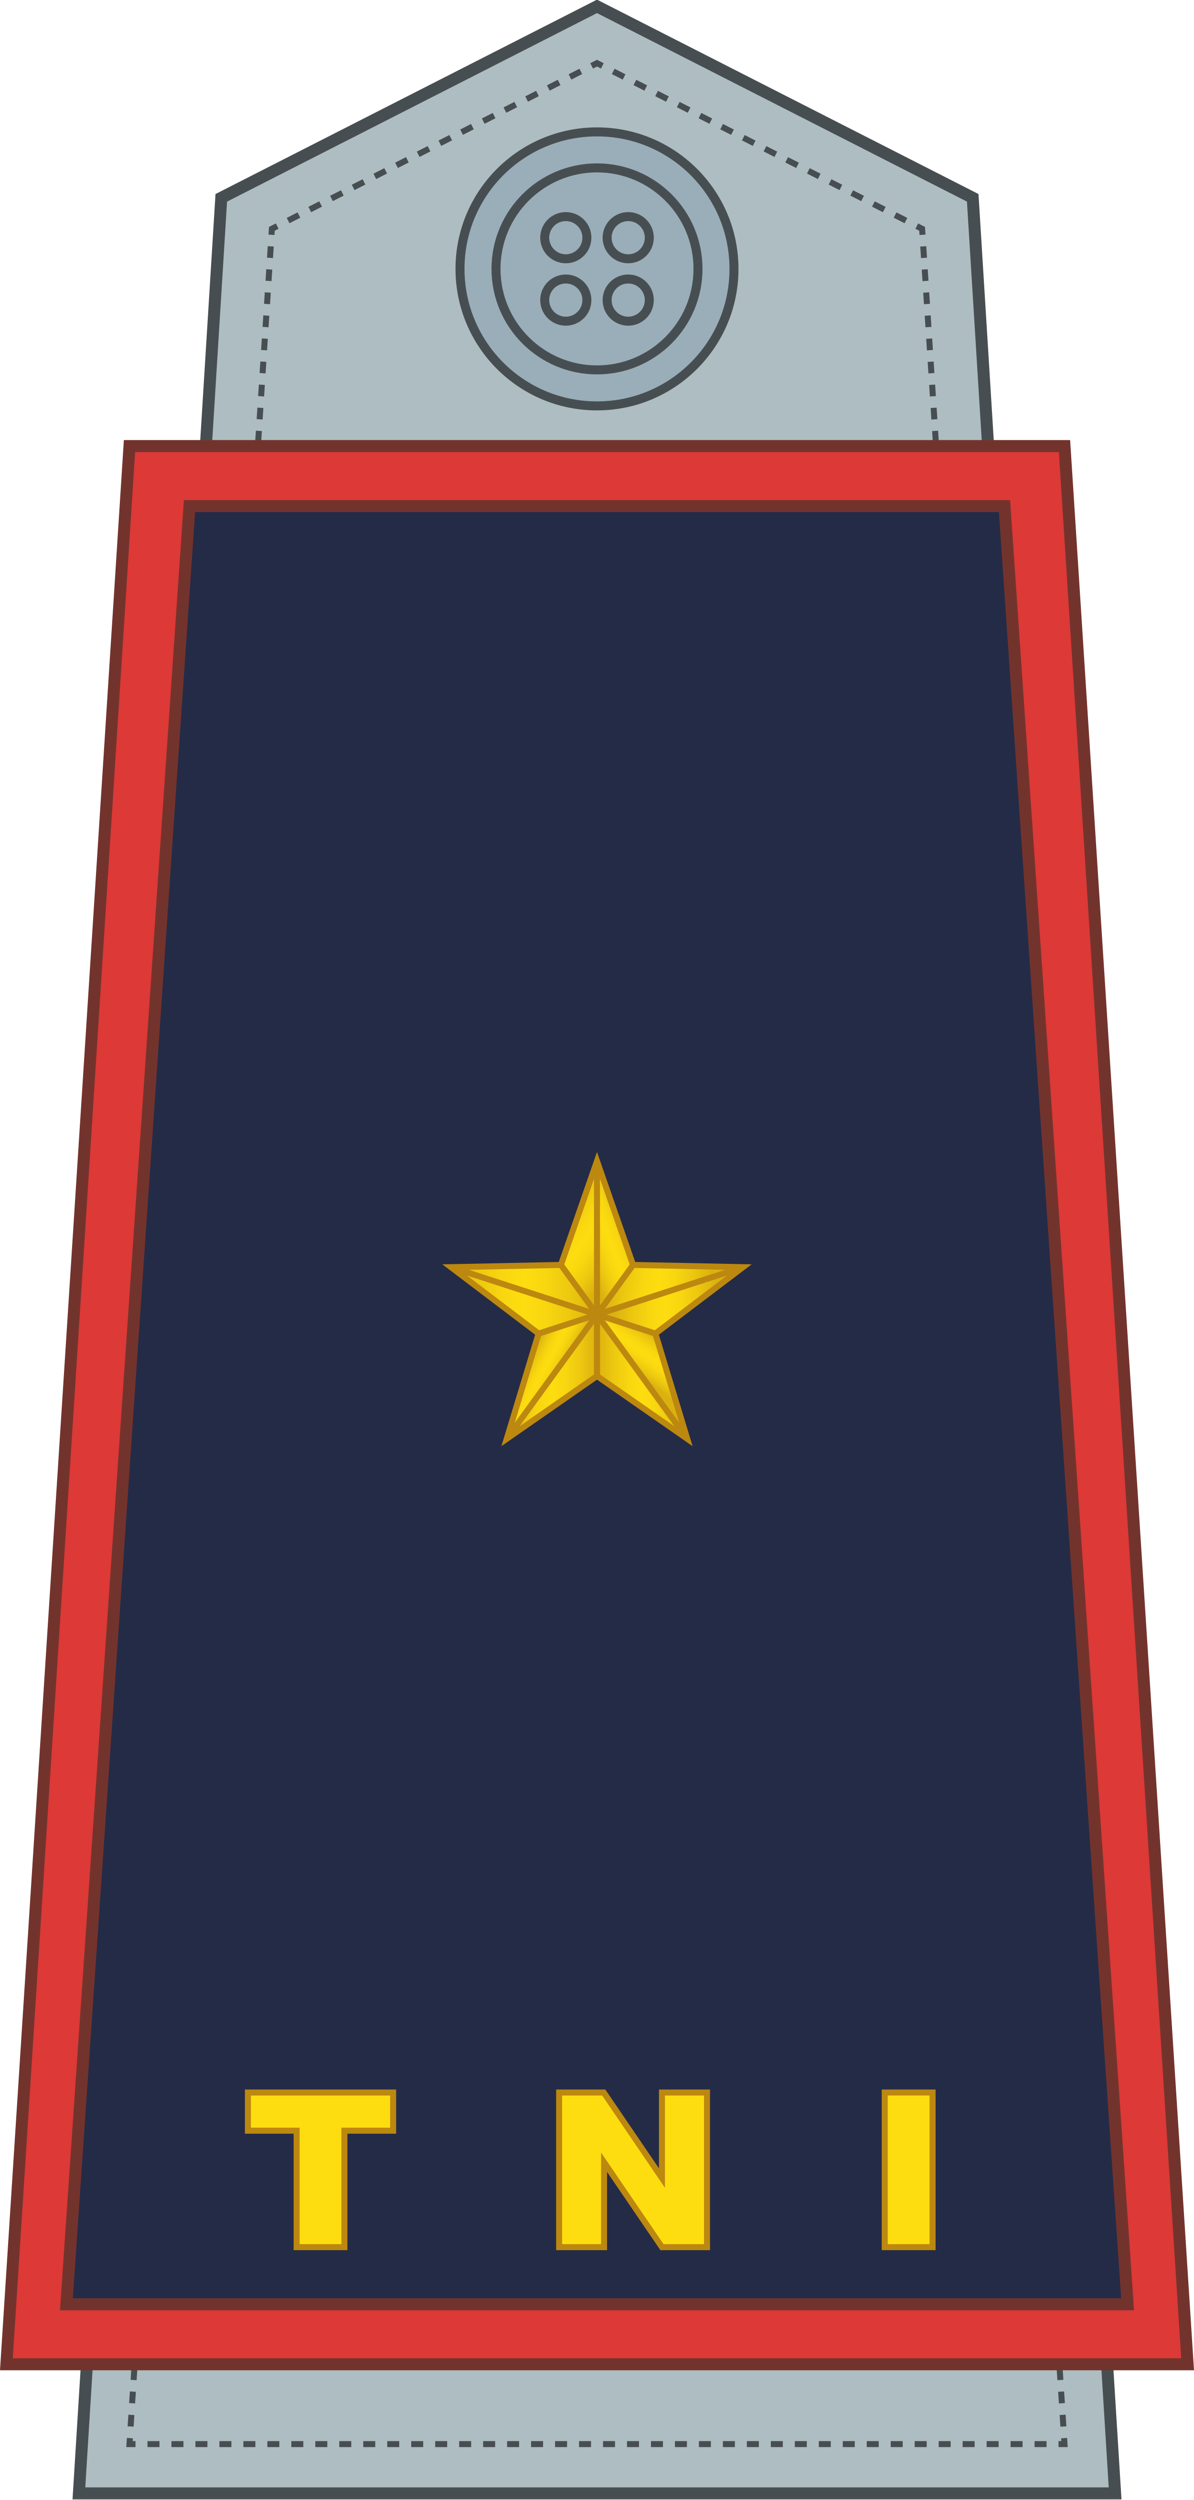
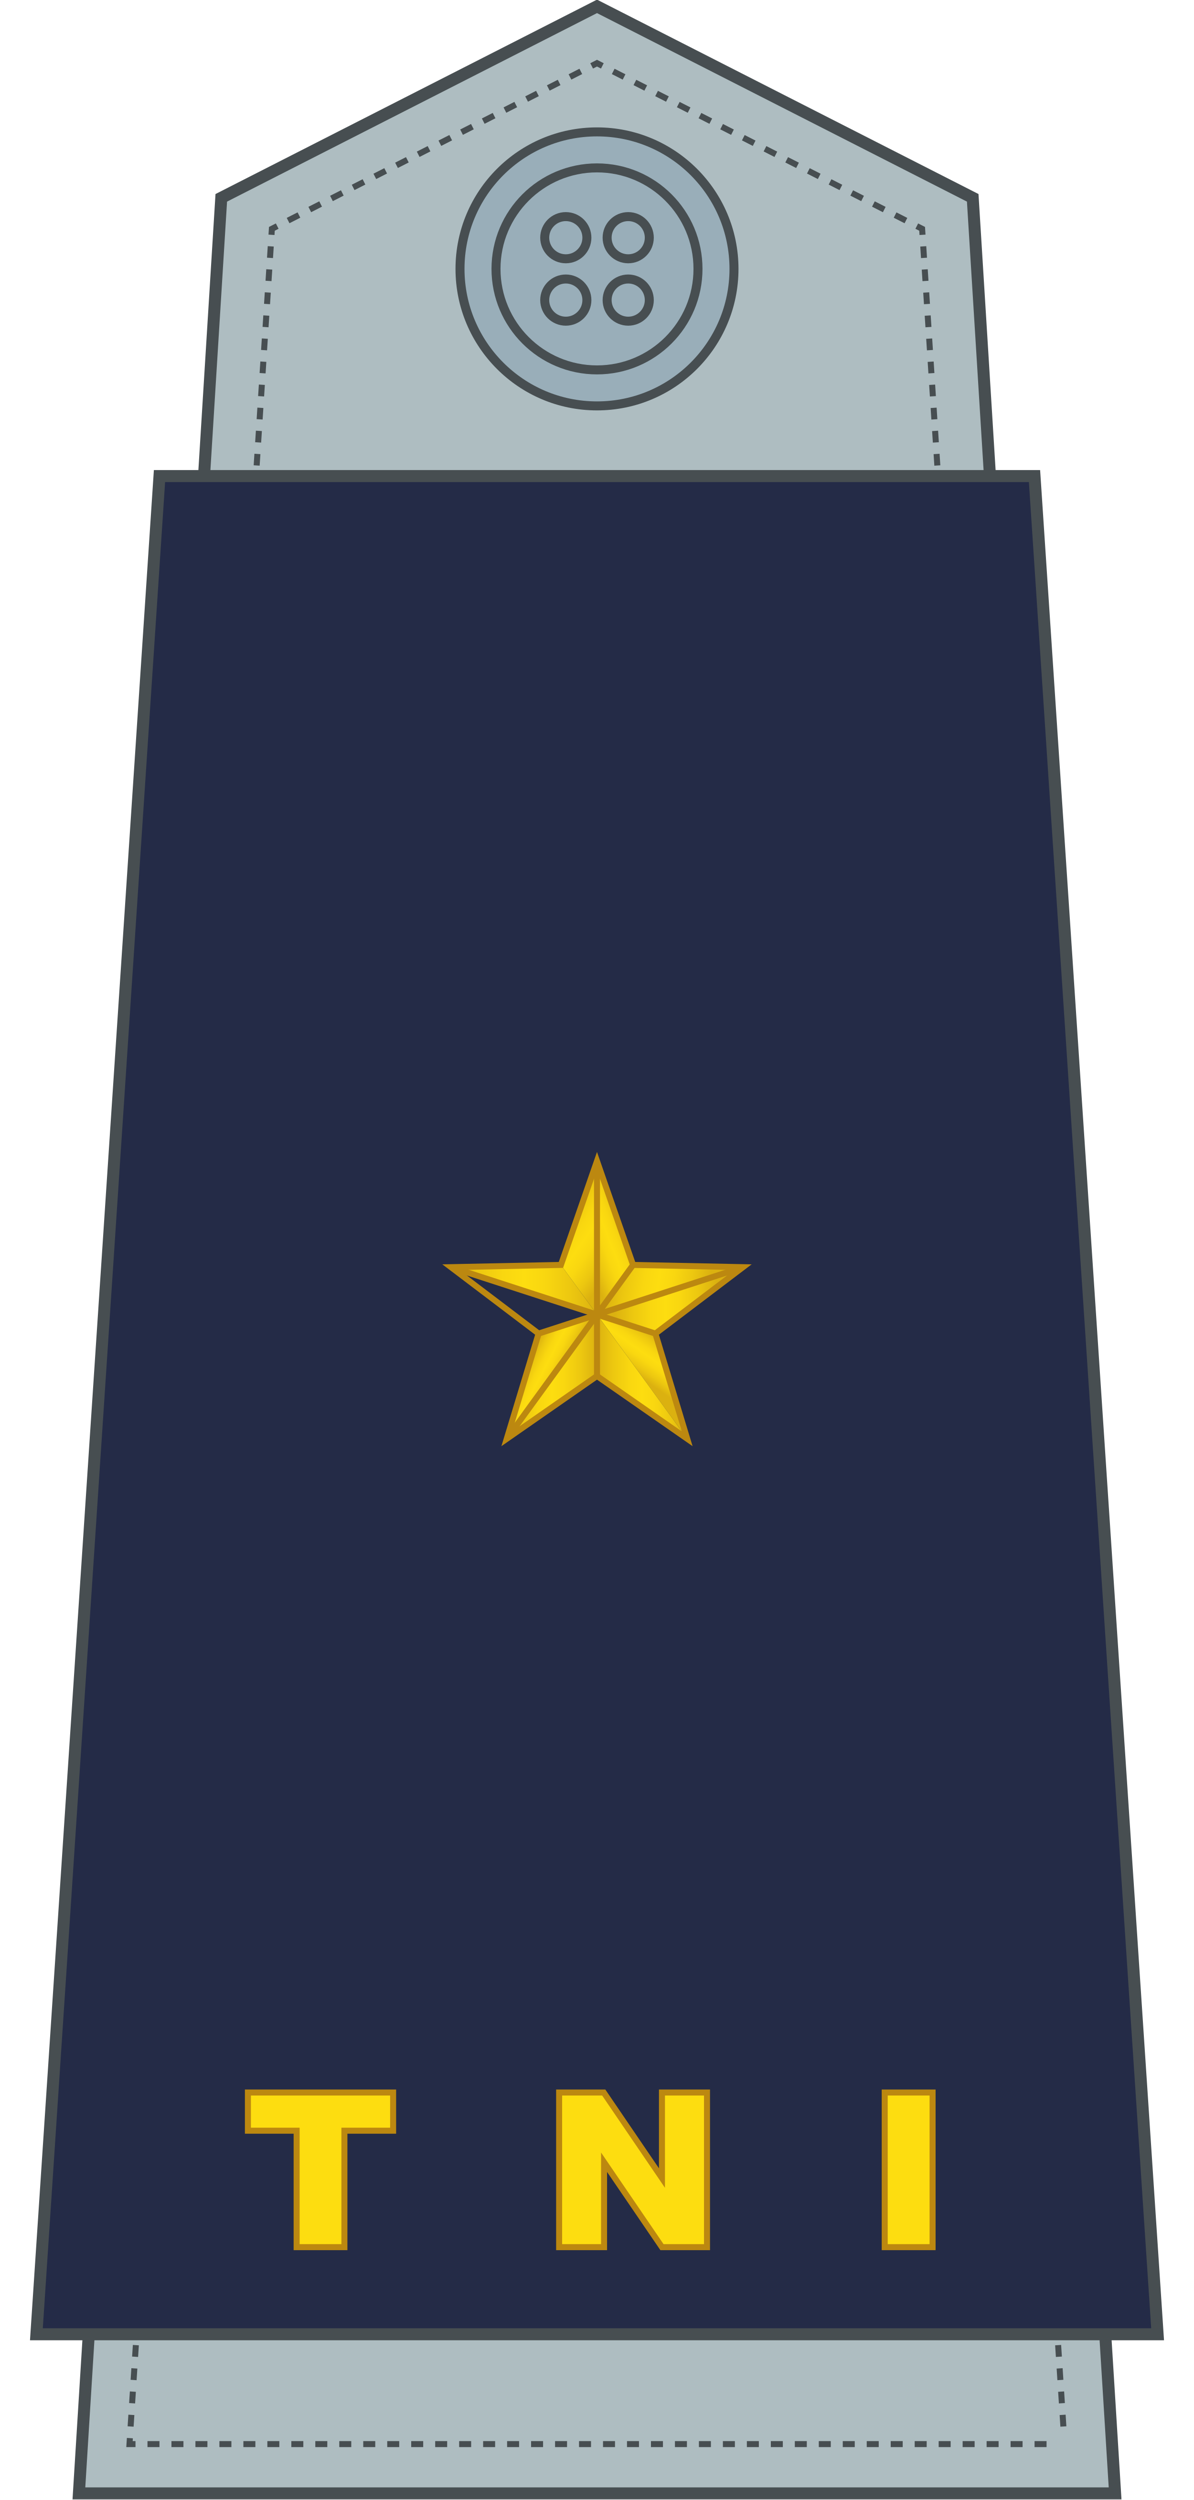
<svg xmlns="http://www.w3.org/2000/svg" xmlns:ns1="http://sodipodi.sourceforge.net/DTD/sodipodi-0.dtd" xmlns:ns2="http://www.inkscape.org/namespaces/inkscape" version="1.1" id="svg18152" ns1:docname="16.SKA-BG.svg" ns2:version="0.91 r13725" x="0px" y="0px" width="199.007px" height="416.602px" viewBox="0 0 199.007 416.602" enable-background="new 0 0 199.007 416.602" xml:space="preserve">
  <g>
    <g>
      <polygon fill="#AEBDC1" stroke="#474E51" stroke-width="2" stroke-miterlimit="10" points="162.125,32.968 99.505,1.061     36.881,32.969 33.695,84.342 165.31,84.342   " />
      <polygon fill="#AEBDC1" stroke="#474E51" stroke-width="2" stroke-miterlimit="10" points="15.106,384.021 13.151,415.54     185.857,415.54 183.902,384.021   " />
      <polygon fill="#AEBDC1" stroke="#474E51" stroke-width="2" stroke-miterlimit="10" points="165.31,84.342 33.695,84.342     15.106,384.021 183.902,384.021   " />
      <g>
        <g>
          <polyline fill="none" stroke="#474E51" stroke-miterlimit="10" points="153.757,39.135 153.693,38.137 152.802,37.683     " />
          <line fill="none" stroke="#474E51" stroke-miterlimit="10" stroke-dasharray="2.028,2.028" x1="150.994" y1="36.762" x2="101.298" y2="11.44" />
          <polyline fill="none" stroke="#474E51" stroke-miterlimit="10" points="100.394,10.98 99.503,10.526 98.613,10.98     " />
          <line fill="none" stroke="#474E51" stroke-miterlimit="10" stroke-dasharray="2.028,2.028" x1="96.806" y1="11.9" x2="47.109" y2="37.221" />
          <polyline fill="none" stroke="#474E51" stroke-miterlimit="10" points="46.205,37.681 45.314,38.135 45.25,39.134     " />
          <line fill="none" stroke="#474E51" stroke-miterlimit="10" stroke-dasharray="1.926,1.926" x1="45.126" y1="41.055" x2="42.47" y2="82.383" />
          <polyline fill="none" stroke="#474E51" stroke-miterlimit="10" points="42.408,83.344 42.344,84.342 43.344,84.342     " />
          <line fill="none" stroke="#474E51" stroke-miterlimit="10" stroke-dasharray="1.97,1.97" x1="45.315" y1="84.342" x2="154.677" y2="84.342" />
-           <polyline fill="none" stroke="#474E51" stroke-miterlimit="10" points="155.662,84.342 156.662,84.342 156.597,83.344     " />
          <line fill="none" stroke="#474E51" stroke-miterlimit="10" stroke-dasharray="1.926,1.926" x1="156.474" y1="81.422" x2="153.82" y2="40.096" />
        </g>
      </g>
      <g>
        <g>
          <polyline fill="none" stroke="#474E51" stroke-miterlimit="10" points="24.081,384.021 23.081,384.021 23.017,385.019     " />
          <line fill="none" stroke="#474E51" stroke-miterlimit="10" stroke-dasharray="1.941,1.941" x1="22.892" y1="386.958" x2="21.708" y2="405.359" />
          <polyline fill="none" stroke="#474E51" stroke-miterlimit="10" points="21.647,406.328 21.583,407.326 22.583,407.326     " />
          <line fill="none" stroke="#474E51" stroke-miterlimit="10" stroke-dasharray="1.998,1.998" x1="24.581" y1="407.326" x2="175.423" y2="407.326" />
-           <polyline fill="none" stroke="#474E51" stroke-miterlimit="10" points="176.423,407.326 177.423,407.326 177.359,406.328           " />
          <line fill="none" stroke="#474E51" stroke-miterlimit="10" stroke-dasharray="1.941,1.941" x1="177.236" y1="404.39" x2="176.05" y2="385.988" />
          <polyline fill="none" stroke="#474E51" stroke-miterlimit="10" points="175.99,385.019 175.925,384.021 174.925,384.021     " />
          <line fill="none" stroke="#474E51" stroke-miterlimit="10" stroke-dasharray="2.011,2.011" x1="172.914" y1="384.021" x2="25.087" y2="384.021" />
        </g>
      </g>
      <g>
        <g>
          <polyline fill="none" stroke="#474E51" stroke-miterlimit="10" points="156.726,85.34 156.662,84.342 155.662,84.342     " />
          <line fill="none" stroke="#474E51" stroke-miterlimit="10" stroke-dasharray="1.97,1.97" x1="153.693" y1="84.342" x2="44.329" y2="84.342" />
          <polyline fill="none" stroke="#474E51" stroke-miterlimit="10" points="43.344,84.342 42.344,84.342 42.28,85.34     " />
          <line fill="none" stroke="#474E51" stroke-miterlimit="10" stroke-dasharray="2.002,2.002" x1="42.152" y1="87.337" x2="23.208" y2="382.024" />
          <polyline fill="none" stroke="#474E51" stroke-miterlimit="10" points="23.145,383.023 23.081,384.021 24.081,384.021     " />
          <line fill="none" stroke="#474E51" stroke-miterlimit="10" stroke-dasharray="2.011,2.011" x1="26.092" y1="384.021" x2="173.919" y2="384.021" />
          <polyline fill="none" stroke="#474E51" stroke-miterlimit="10" points="174.925,384.021 175.925,384.021 175.861,383.023           " />
          <line fill="none" stroke="#474E51" stroke-miterlimit="10" stroke-dasharray="2.002,2.002" x1="175.734" y1="381.025" x2="156.791" y2="86.339" />
        </g>
      </g>
    </g>
    <g>
      <polygon fill="#242B47" stroke="#474E51" stroke-width="2" stroke-miterlimit="10" points="6.066,389.021 26.583,79.342     172.423,79.342 192.941,389.021   " />
-       <path fill="#DC3937" stroke="#73332D" stroke-width="2" stroke-miterlimit="10" d="M177.423,74.342H21.583L1.066,394.021h196.875    L177.423,74.342z M31.583,84.342h135.84l20.519,299.68H11.066L31.583,84.342z" />
    </g>
    <g enable-background="new    ">
      <path fill="#FDDD10" stroke="#BC8810" stroke-miterlimit="10" d="M41.319,348.732h24.205v6.363h-8.121v19.406H49.44v-19.406    h-8.121V348.732z" />
      <path fill="#FDDD10" stroke="#BC8810" stroke-miterlimit="10" d="M93.192,348.732h7.436l9.703,14.257v-14.257h7.506v25.77h-7.506    l-9.65-14.149v14.149h-7.489V348.732z" />
-       <path fill="#FDDD10" stroke="#BC8810" stroke-miterlimit="10" d="M147.457,348.732h7.98v25.77h-7.98V348.732z" />
+       <path fill="#FDDD10" stroke="#BC8810" stroke-miterlimit="10" d="M147.457,348.732h7.98v25.77h-7.98z" />
    </g>
    <g>
      <g>
        <g>
          <linearGradient id="SVGID_1_" gradientUnits="userSpaceOnUse" x1="1221.528" y1="-776.238" x2="1229.997" y2="-772.889" gradientTransform="matrix(1 0 0 -1 -1124.621 -568.915)">
            <stop offset="0" style="stop-color:#DBB110" />
            <stop offset="0.174" style="stop-color:#ECC710" />
            <stop offset="0.358" style="stop-color:#F9D710" />
            <stop offset="0.5" style="stop-color:#FDDD10" />
            <stop offset="0.641" style="stop-color:#F9D710" />
            <stop offset="0.826" style="stop-color:#ECC710" />
            <stop offset="1" style="stop-color:#DBB110" />
          </linearGradient>
          <polygon fill="url(#SVGID_1_)" points="99.503,219.089 105.517,210.808 99.503,193.504     " />
          <linearGradient id="SVGID_2_" gradientUnits="userSpaceOnUse" x1="1225.871" y1="-782.44" x2="1242.551" y2="-785.019" gradientTransform="matrix(1 0 0 -1 -1124.621 -568.915)">
            <stop offset="0" style="stop-color:#DBB110" />
            <stop offset="0.174" style="stop-color:#ECC710" />
            <stop offset="0.358" style="stop-color:#F9D710" />
            <stop offset="0.5" style="stop-color:#FDDD10" />
            <stop offset="0.641" style="stop-color:#F9D710" />
            <stop offset="0.826" style="stop-color:#ECC710" />
            <stop offset="1" style="stop-color:#DBB110" />
          </linearGradient>
          <polygon fill="url(#SVGID_2_)" points="99.503,219.089 105.517,210.808 123.833,211.182     " />
          <linearGradient id="SVGID_3_" gradientUnits="userSpaceOnUse" x1="1227.059" y1="-785.631" x2="1244.04" y2="-785.631" gradientTransform="matrix(1 0 0 -1 -1124.621 -568.915)">
            <stop offset="0" style="stop-color:#DBB110" />
            <stop offset="0.174" style="stop-color:#ECC710" />
            <stop offset="0.358" style="stop-color:#F9D710" />
            <stop offset="0.5" style="stop-color:#FDDD10" />
            <stop offset="0.641" style="stop-color:#F9D710" />
            <stop offset="0.826" style="stop-color:#ECC710" />
            <stop offset="1" style="stop-color:#DBB110" />
          </linearGradient>
          <polygon fill="url(#SVGID_3_)" points="99.503,219.087 109.236,222.25 123.833,211.182     " />
          <linearGradient id="SVGID_4_" gradientUnits="userSpaceOnUse" x1="1231.512" y1="-798.536" x2="1235.662" y2="-792.635" gradientTransform="matrix(1 0 0 -1 -1124.621 -568.915)">
            <stop offset="0" style="stop-color:#DBB110" />
            <stop offset="0.174" style="stop-color:#ECC710" />
            <stop offset="0.358" style="stop-color:#F9D710" />
            <stop offset="0.5" style="stop-color:#FDDD10" />
            <stop offset="0.641" style="stop-color:#F9D710" />
            <stop offset="0.826" style="stop-color:#ECC710" />
            <stop offset="1" style="stop-color:#DBB110" />
          </linearGradient>
          <polygon fill="url(#SVGID_4_)" points="99.501,219.089 109.236,222.25 114.541,239.784     " />
          <linearGradient id="SVGID_5_" gradientUnits="userSpaceOnUse" x1="1224.123" y1="-798.351" x2="1239.162" y2="-798.351" gradientTransform="matrix(1 0 0 -1 -1124.621 -568.915)">
            <stop offset="0" style="stop-color:#DBB110" />
            <stop offset="0.174" style="stop-color:#ECC710" />
            <stop offset="0.358" style="stop-color:#F9D710" />
            <stop offset="0.5" style="stop-color:#FDDD10" />
            <stop offset="0.641" style="stop-color:#F9D710" />
            <stop offset="0.826" style="stop-color:#ECC710" />
            <stop offset="1" style="stop-color:#DBB110" />
          </linearGradient>
          <polygon fill="url(#SVGID_5_)" points="99.501,219.089 99.503,229.321 114.541,239.784     " />
          <linearGradient id="SVGID_6_" gradientUnits="userSpaceOnUse" x1="1209.085" y1="-798.351" x2="1224.124" y2="-798.351" gradientTransform="matrix(1 0 0 -1 -1124.621 -568.915)">
            <stop offset="0" style="stop-color:#DBB110" />
            <stop offset="0.174" style="stop-color:#ECC710" />
            <stop offset="0.358" style="stop-color:#F9D710" />
            <stop offset="0.5" style="stop-color:#FDDD10" />
            <stop offset="0.641" style="stop-color:#F9D710" />
            <stop offset="0.826" style="stop-color:#ECC710" />
            <stop offset="1" style="stop-color:#DBB110" />
          </linearGradient>
          <polygon fill="url(#SVGID_6_)" points="99.503,219.089 99.503,229.321 84.464,239.784     " />
          <linearGradient id="SVGID_7_" gradientUnits="userSpaceOnUse" x1="1212.3" y1="-796.103" x2="1217.861" y2="-799.007" gradientTransform="matrix(1 0 0 -1 -1124.621 -568.915)">
            <stop offset="0" style="stop-color:#DBB110" />
            <stop offset="0.174" style="stop-color:#ECC710" />
            <stop offset="0.358" style="stop-color:#F9D710" />
            <stop offset="0.5" style="stop-color:#FDDD10" />
            <stop offset="0.641" style="stop-color:#F9D710" />
            <stop offset="0.826" style="stop-color:#ECC710" />
            <stop offset="1" style="stop-color:#DBB110" />
          </linearGradient>
          <polygon fill="url(#SVGID_7_)" points="99.503,219.089 89.771,222.25 84.464,239.784     " />
          <linearGradient id="SVGID_8_" gradientUnits="userSpaceOnUse" x1="1199.793" y1="-785.631" x2="1224.124" y2="-785.631" gradientTransform="matrix(1 0 0 -1 -1124.621 -568.915)">
            <stop offset="0" style="stop-color:#DBB110" />
            <stop offset="0.174" style="stop-color:#ECC710" />
            <stop offset="0.358" style="stop-color:#F9D710" />
            <stop offset="0.5" style="stop-color:#FDDD10" />
            <stop offset="0.641" style="stop-color:#F9D710" />
            <stop offset="0.826" style="stop-color:#ECC710" />
            <stop offset="1" style="stop-color:#DBB110" />
          </linearGradient>
-           <polygon fill="url(#SVGID_8_)" points="99.503,219.087 89.771,222.25 75.171,211.182     " />
          <linearGradient id="SVGID_9_" gradientUnits="userSpaceOnUse" x1="1199.793" y1="-783.862" x2="1224.124" y2="-783.862" gradientTransform="matrix(1 0 0 -1 -1124.621 -568.915)">
            <stop offset="0" style="stop-color:#DBB110" />
            <stop offset="0.174" style="stop-color:#ECC710" />
            <stop offset="0.358" style="stop-color:#F9D710" />
            <stop offset="0.5" style="stop-color:#FDDD10" />
            <stop offset="0.641" style="stop-color:#F9D710" />
            <stop offset="0.826" style="stop-color:#ECC710" />
            <stop offset="1" style="stop-color:#DBB110" />
          </linearGradient>
          <polygon fill="url(#SVGID_9_)" points="99.503,219.087 93.489,210.808 75.171,211.182     " />
          <linearGradient id="SVGID_10_" gradientUnits="userSpaceOnUse" x1="1217.578" y1="-770.582" x2="1228.115" y2="-778.036" gradientTransform="matrix(1 0 0 -1 -1124.621 -568.915)">
            <stop offset="0" style="stop-color:#DBB110" />
            <stop offset="0.174" style="stop-color:#ECC710" />
            <stop offset="0.358" style="stop-color:#F9D710" />
            <stop offset="0.5" style="stop-color:#FDDD10" />
            <stop offset="0.641" style="stop-color:#F9D710" />
            <stop offset="0.826" style="stop-color:#ECC710" />
            <stop offset="1" style="stop-color:#DBB110" />
          </linearGradient>
          <polygon fill="url(#SVGID_10_)" points="99.501,219.089 93.489,210.808 99.503,193.504     " />
        </g>
        <g>
          <g>
            <line fill="none" stroke="#BC8810" stroke-miterlimit="10" x1="99.503" y1="193.504" x2="99.503" y2="229.321" />
            <line fill="none" stroke="#BC8810" stroke-miterlimit="10" x1="123.833" y1="211.182" x2="89.771" y2="222.25" />
-             <line fill="none" stroke="#BC8810" stroke-miterlimit="10" x1="114.541" y1="239.784" x2="93.489" y2="210.808" />
            <line fill="none" stroke="#BC8810" stroke-miterlimit="10" x1="84.464" y1="239.784" x2="105.517" y2="210.808" />
            <line fill="none" stroke="#BC8810" stroke-miterlimit="10" x1="75.171" y1="211.182" x2="109.236" y2="222.25" />
          </g>
          <polygon fill="none" stroke="#BC8810" stroke-miterlimit="10" points="99.503,193.504 105.517,210.808 123.833,211.182       109.236,222.25 114.541,239.784 99.503,229.321 84.464,239.784 89.771,222.25 75.171,211.182 93.489,210.808     " />
        </g>
      </g>
    </g>
    <g>
      <g>
        <circle fill="#99AEB9" stroke="#474E51" stroke-width="1.5" stroke-miterlimit="10" cx="99.503" cy="44.813" r="22.833" />
        <circle fill="#99AEB9" stroke="#474E51" stroke-width="1.5" stroke-miterlimit="10" cx="99.503" cy="44.813" r="16.833" />
      </g>
      <g>
        <circle fill="#99AEB9" stroke="#474E51" stroke-width="1.5" stroke-miterlimit="10" cx="94.304" cy="50.013" r="3.515" />
        <circle fill="#99AEB9" stroke="#474E51" stroke-width="1.5" stroke-miterlimit="10" cx="94.304" cy="39.614" r="3.515" />
        <circle fill="#99AEB9" stroke="#474E51" stroke-width="1.5" stroke-miterlimit="10" cx="104.705" cy="50.013" r="3.515" />
        <circle fill="#99AEB9" stroke="#474E51" stroke-width="1.5" stroke-miterlimit="10" cx="104.705" cy="39.614" r="3.515" />
      </g>
    </g>
  </g>
</svg>